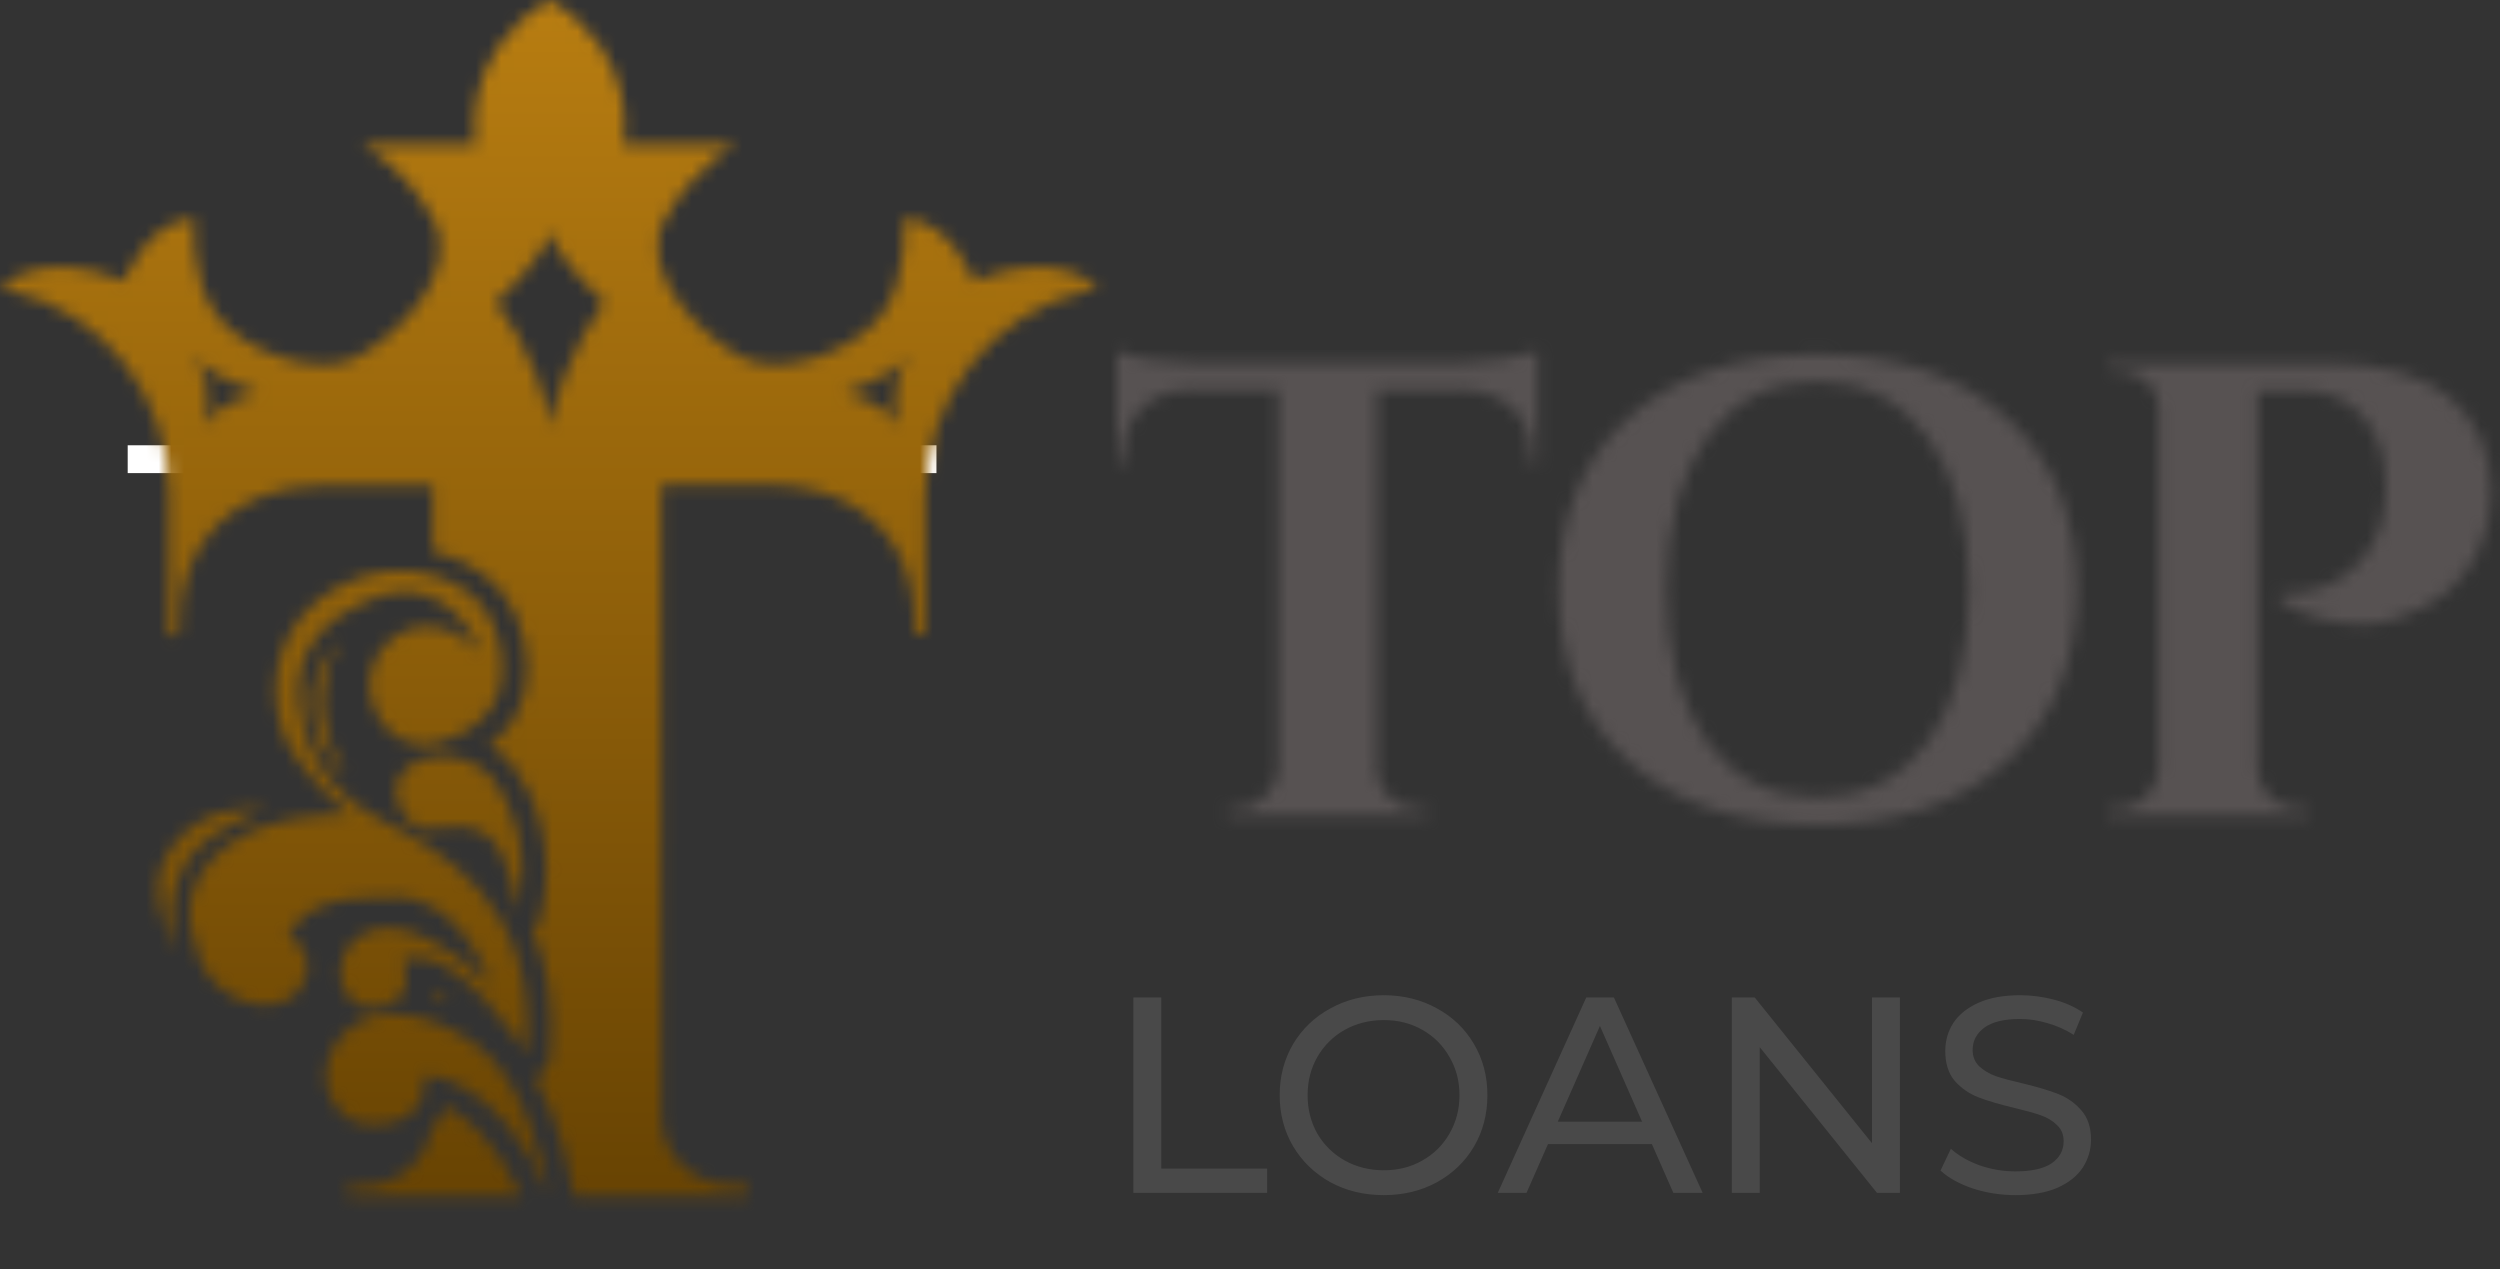
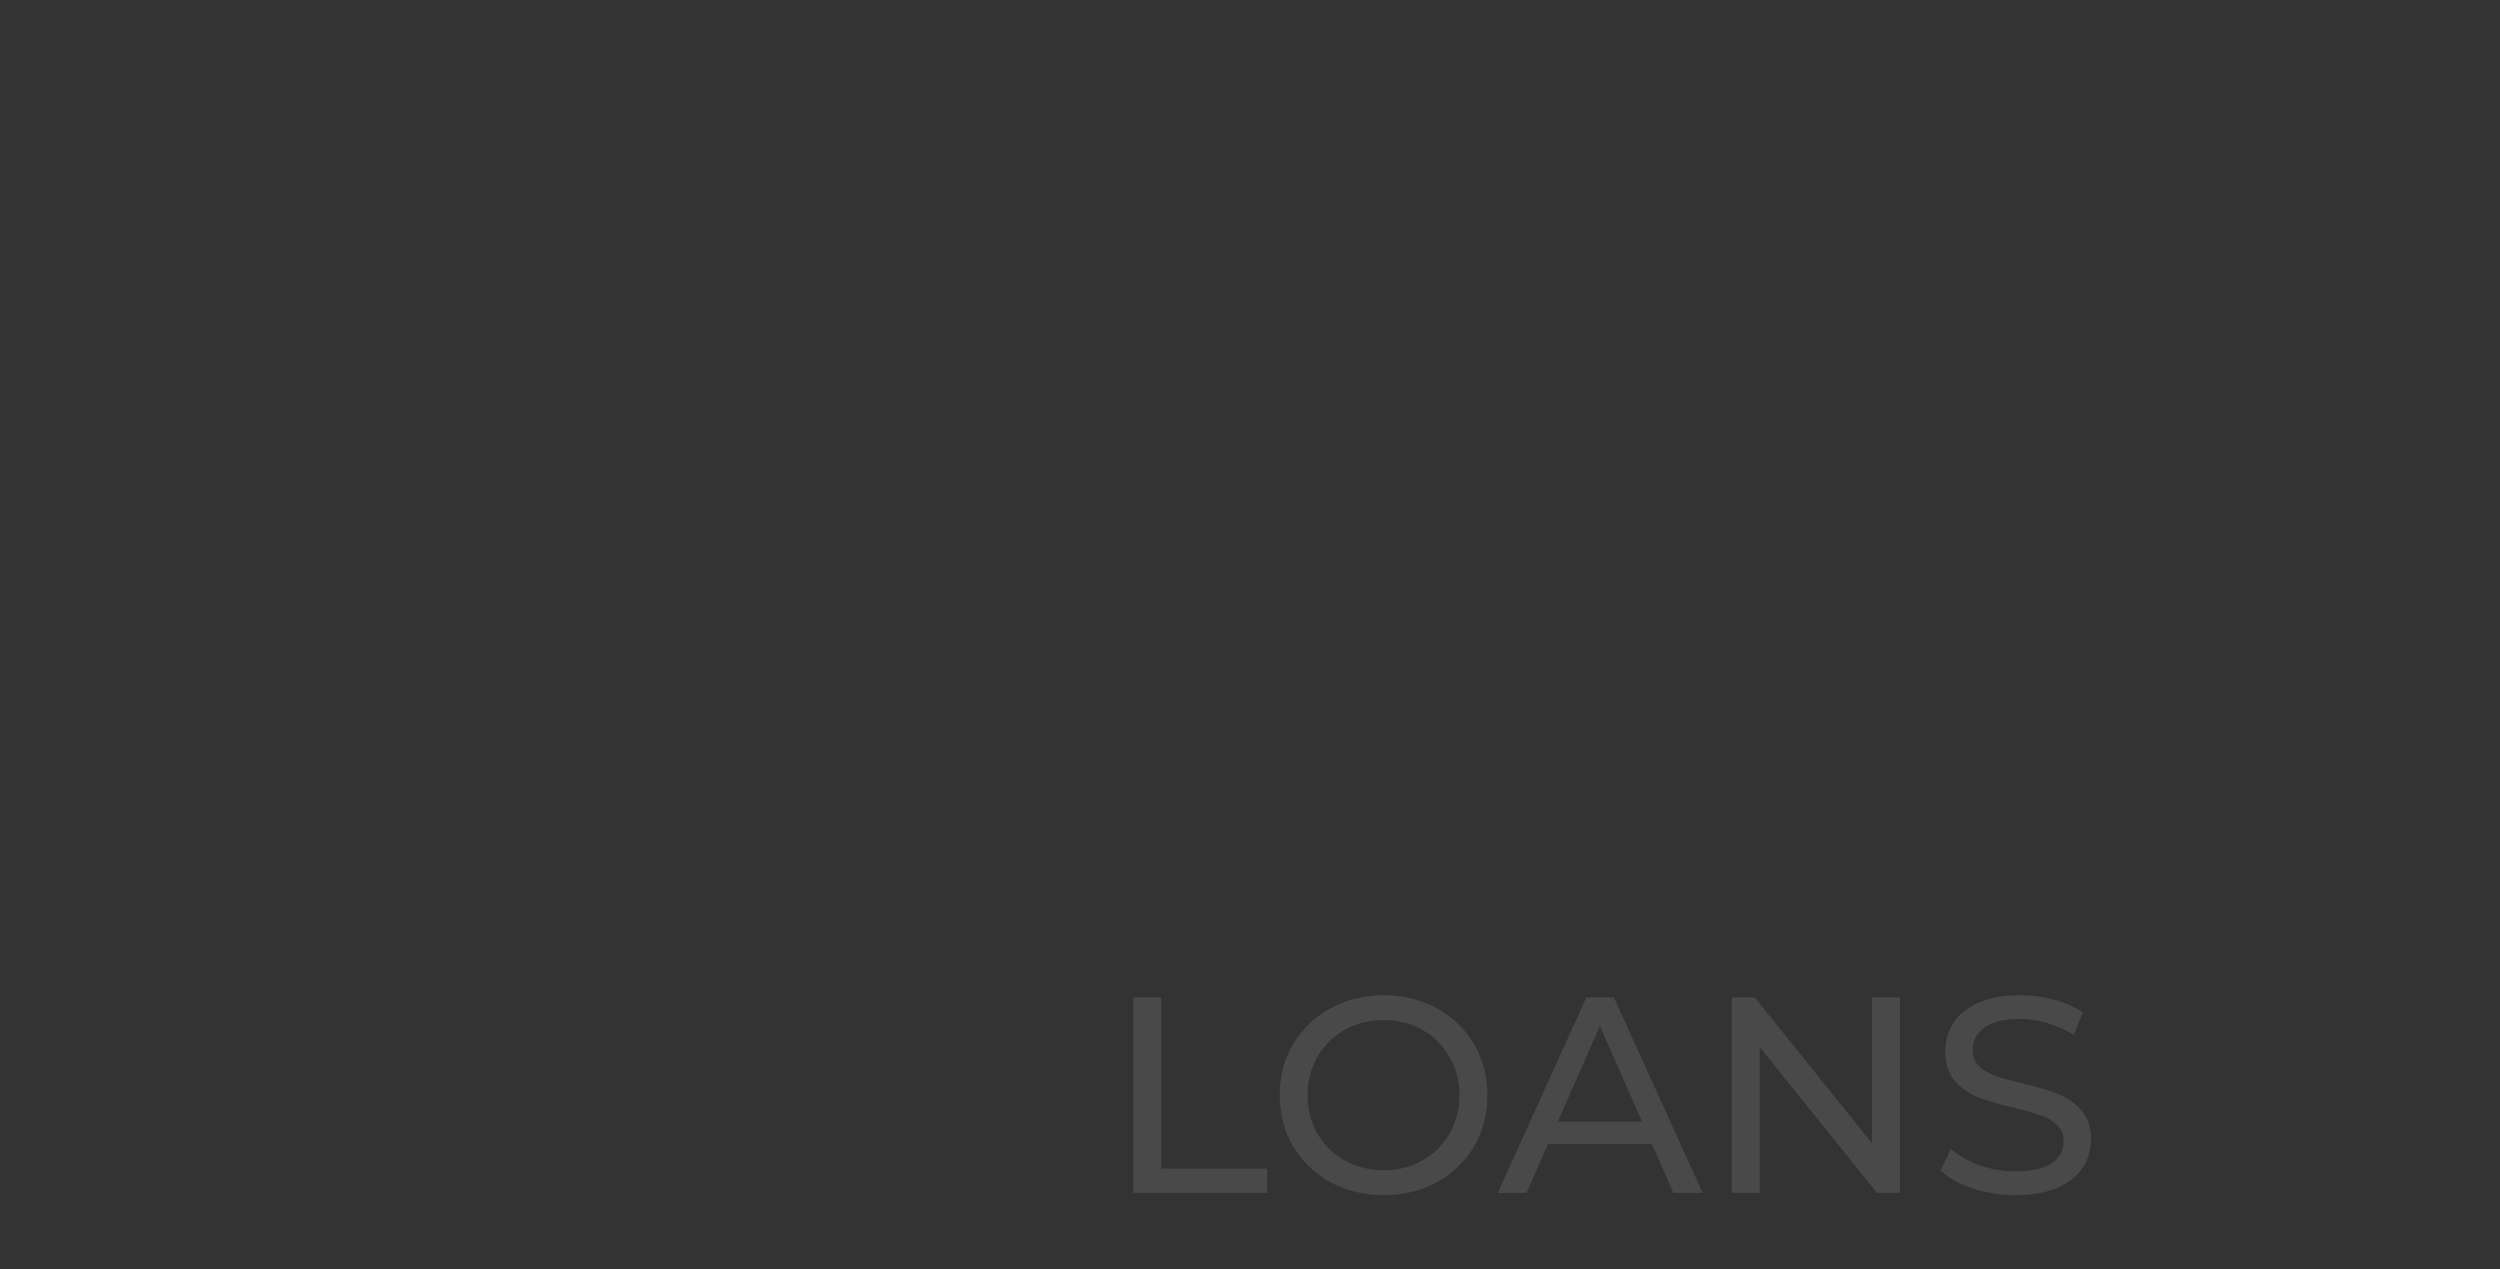
<svg xmlns="http://www.w3.org/2000/svg" width="197" height="100" viewBox="0 0 197 100" fill="none">
  <rect x="0" y="0" width="197" height="100" fill="#333333" stroke="none" />
  <mask id="mask0_1_34" style="mask-type:alpha" maskUnits="userSpaceOnUse" x="88" y="27" width="109" height="38">
-     <path d="M108.492 30.726V60.591C108.526 61.473 108.855 62.219 109.477 62.83C110.134 63.44 110.913 63.746 111.812 63.746H112.434L112.486 64.254H96.716V63.746H97.39C98.254 63.746 98.998 63.44 99.621 62.83C100.278 62.219 100.641 61.49 100.71 60.642V30.726H93.707C92.116 30.76 90.853 31.252 89.919 32.202C88.986 33.151 88.519 34.39 88.519 35.916V36.526H88V27.674C89.418 28.25 91.459 28.556 94.122 28.59H115.028C116.1 28.59 117.259 28.488 118.504 28.284C119.784 28.081 120.666 27.877 121.15 27.674V36.526H120.631V35.916C120.631 33.813 119.818 32.321 118.193 31.439C117.432 30.998 116.515 30.76 115.443 30.726H108.492ZM128.322 32.914C132.023 29.59 136.986 27.928 143.211 27.928C149.471 27.928 154.434 29.59 158.1 32.914C161.8 36.238 163.651 40.749 163.651 46.447C163.651 52.146 161.8 56.657 158.1 59.981C154.434 63.305 149.471 64.967 143.211 64.967C136.986 64.967 132.023 63.305 128.322 59.981C124.656 56.657 122.823 52.146 122.823 46.447C122.823 40.749 124.656 36.238 128.322 32.914ZM134.496 58.455C136.64 61.371 139.545 62.83 143.211 62.83C146.877 62.83 149.782 61.371 151.926 58.455C154.071 55.504 155.143 51.501 155.143 46.447C155.143 41.394 154.071 37.408 151.926 34.491C149.782 31.54 146.877 30.065 143.211 30.065C139.545 30.065 136.64 31.54 134.496 34.491C132.386 37.408 131.331 41.394 131.331 46.447C131.331 51.501 132.386 55.504 134.496 58.455ZM196.303 38.816C196.303 40.376 195.992 41.852 195.369 43.242C194.192 45.922 192.013 47.753 188.833 48.737C187.899 49.042 187.033 49.195 186.239 49.195C183.782 49.195 181.586 48.567 179.65 47.312V46.804C182.244 46.871 184.335 46.04 185.927 44.311C187.31 42.818 188.002 40.868 188.002 38.46C188.002 36.018 187.396 34.135 186.187 32.812C185.01 31.456 183.401 30.777 181.362 30.777H177.886V60.54C177.886 61.422 178.214 62.185 178.872 62.83C179.529 63.44 180.307 63.746 181.206 63.746H181.881V64.254H166.11V63.746H166.784C167.683 63.746 168.444 63.44 169.067 62.83C169.724 62.185 170.07 61.422 170.104 60.54V32.1C170.104 31.252 169.776 30.557 169.119 30.014C168.462 29.438 167.683 29.149 166.784 29.149H166.11V28.64H183.437C187.655 28.64 190.838 29.522 192.983 31.286C195.196 33.151 196.303 35.661 196.303 38.816Z" fill="url(#paint0_linear_1_34)" />
-   </mask>
+     </mask>
  <g mask="url(#mask0_1_34)">
-     <rect x="83.026" y="17.857" width="243.289" height="76.786" fill="#575252" />
-   </g>
-   <path d="M73.792 35.088H10.062V37.281H73.792V35.088Z" fill="white" />
+     </g>
  <mask id="mask1_1_34" style="mask-type:alpha" maskUnits="userSpaceOnUse" x="0" y="0" width="87" height="95">
-     <path fill-rule="evenodd" clip-rule="evenodd" d="M71.212 17.209C74.93 17.337 76.755 22.135 76.755 22.135C83.603 19.384 86.537 22.711 86.537 22.711C86.211 22.775 85.885 22.839 85.624 22.903C78.06 24.694 72.908 31.539 72.908 39.152V50.028L72.06 49.964V49.388C72.06 44.782 70.3 41.519 66.778 39.6C65.082 38.705 63.061 38.257 60.713 38.193H52.105V88.093C52.17 89.564 52.692 90.844 53.801 91.867C54.909 92.891 56.214 93.403 57.714 93.403H58.887V94.298H45.193V94.042C45.188 94.02 45.18 93.974 45.168 93.908V93.907C45.017 93.042 44.247 88.637 42.127 84.894C42.845 84.638 43.301 83.998 43.367 83.295C43.693 79.2 43.106 75.938 41.932 73.315C42.258 73.059 42.454 72.675 42.584 72.291C43.888 67.109 42.193 62.567 40.301 60.2C39.78 59.624 39.193 59.112 38.541 58.728C39.715 57.897 40.367 56.937 40.758 56.169C41.867 53.994 41.801 51.243 40.628 48.429C39.584 45.934 37.106 44.142 34.106 43.439V38.257H25.433C21.912 38.321 19.107 39.344 17.151 41.328C15.129 43.311 14.151 45.998 14.151 49.452V50.028L13.303 50.092V38.833C13.303 31.347 8.282 24.63 0.848 22.903C0.717 22.871 0.571 22.839 0.424 22.807H0.424C0.277 22.775 0.13 22.743 0 22.711C0 22.711 2.935 19.384 9.782 22.135C9.782 22.135 11.608 17.337 15.325 17.209C15.325 17.209 14.868 21.815 17.021 24.758C19.107 27.701 24.846 29.684 27.846 28.277C30.846 26.869 36.584 21.623 34.106 17.209C31.628 12.795 28.498 11.387 28.498 11.387H37.497C37.497 11.387 36.063 4.286 43.301 0C50.54 4.286 49.105 11.387 49.105 11.387H58.039C58.039 11.387 54.909 12.859 52.431 17.209C49.953 21.559 55.692 26.869 58.692 28.277C61.691 29.684 67.365 27.701 69.517 24.758C71.669 21.815 71.212 17.209 71.212 17.209ZM22.694 73.57C24.064 71.587 25.955 70.564 31.302 70.692C36.584 70.82 38.606 77.537 38.606 77.537C31.302 70.692 28.237 73.635 27.52 74.53C26.803 75.426 26.411 77.281 27.455 78.561C28.368 79.712 30.194 79.648 31.367 78.688C32.541 77.729 31.759 75.682 31.759 75.682C35.932 74.018 41.475 83.039 41.475 83.039C42.581 71.108 34.542 66.94 29.971 64.57L29.933 64.55C25.368 62.183 24.194 58.409 23.933 57.321C23.411 55.21 22.303 50.156 28.955 47.341C35.606 44.526 37.824 51.435 37.824 51.435C35.41 48.877 32.541 48.812 30.585 50.604C27.259 53.547 29.998 59.752 34.498 58.536C40.106 57.001 40.301 52.587 38.802 49.068C37.367 45.55 31.759 43.566 26.868 46.126C21.977 48.685 20.998 53.547 22.172 57.385C23.216 60.776 27.52 64.166 27.52 64.166C27.52 64.166 21.259 63.974 17.868 66.661C14.543 69.284 14.412 72.099 15.716 75.554C16.955 78.88 21.52 80.352 23.411 78.177C25.629 75.554 22.694 73.57 22.694 73.57ZM32.15 60.456C30.194 61.991 31.693 64.678 32.867 65.19C33.326 65.39 33.944 65.316 34.647 65.233C35.744 65.102 37.048 64.947 38.28 65.766C40.301 67.109 40.758 71.843 40.758 71.843C41.932 67.237 40.301 63.207 38.867 61.415C37.367 59.56 34.106 58.92 32.15 60.456ZM26.607 82.015C28.955 78.752 33.911 79.584 37.693 82.463C41.508 85.368 42.887 92.223 43.219 93.873C43.253 94.044 43.276 94.159 43.29 94.208C38.987 84.447 33.454 84.766 33.454 84.766C33.845 88.924 29.085 89.052 27.585 88.221C26.085 87.389 24.716 84.702 26.607 82.015ZM43.29 94.208L43.301 94.234L43.3 94.235C43.3 94.235 43.299 94.234 43.298 94.233C43.296 94.23 43.293 94.221 43.29 94.208ZM21.064 63.718C18.586 63.59 14.934 63.974 12.977 67.685C11.347 70.82 13.956 74.978 13.956 74.978C13.108 72.611 13.564 69.412 14.868 67.685C16.825 65.062 21.064 63.718 21.064 63.718ZM27.259 61.096C27.259 61.096 24.977 59.752 24.585 55.914C24.259 52.779 26.737 50.54 26.737 50.54C26.737 50.54 25.172 53.163 25.433 55.977C25.694 58.792 27.259 61.096 27.259 61.096ZM34.106 77.921V78.496C34.563 78.625 35.085 78.817 35.541 79.008C35.178 78.652 34.774 78.377 34.394 78.118L34.393 78.118L34.393 78.118C34.295 78.051 34.199 77.986 34.106 77.921ZM35.085 87.197C34.824 87.901 34.432 88.477 34.106 88.86L34.041 88.924C33.845 90.076 33.324 91.036 32.411 91.931C31.302 92.955 29.998 93.467 28.498 93.467H27.39V94.298H41.149C38.932 89.692 36.584 87.837 35.085 87.197ZM43.344 18.246C42.757 20.549 39.04 23.875 39.04 23.875C39.04 23.875 42.431 27.778 43.344 33.599C44.518 27.65 47.648 23.875 47.648 23.875C47.648 23.875 43.931 20.549 43.344 18.246ZM66.504 30.994C66.504 30.994 69.948 31.557 70.97 33.797C70.991 33.847 71.004 33.873 71.004 33.873C70.999 33.861 70.993 33.848 70.988 33.836C70.982 33.823 70.976 33.81 70.97 33.797C70.766 33.312 69.764 30.609 71.656 28.115C71.647 28.115 71.624 28.14 71.579 28.187C71.29 28.491 70.123 29.719 66.504 30.994ZM15.914 33.797C16.936 31.557 20.38 30.994 20.38 30.994C16.761 29.719 15.594 28.491 15.305 28.187C15.26 28.14 15.237 28.115 15.228 28.115C17.119 30.609 16.118 33.312 15.914 33.797ZM15.914 33.797C15.902 33.822 15.891 33.847 15.88 33.873C15.88 33.873 15.893 33.847 15.914 33.797Z" fill="url(#paint1_linear_1_34)" />
-   </mask>
+     </mask>
  <g mask="url(#mask1_1_34)">
    <rect width="322" height="100" fill="url(#paint2_linear_1_34)" />
  </g>
  <path d="M89.31 78.6H91.51V92.086H99.848V94H89.31V78.6ZM109.045 94.176C107.491 94.176 106.09 93.839 104.843 93.164C103.597 92.475 102.614 91.529 101.895 90.326C101.191 89.123 100.839 87.781 100.839 86.3C100.839 84.819 101.191 83.477 101.895 82.274C102.614 81.071 103.597 80.133 104.843 79.458C106.09 78.769 107.491 78.424 109.045 78.424C110.585 78.424 111.979 78.769 113.225 79.458C114.472 80.133 115.447 81.071 116.151 82.274C116.855 83.462 117.207 84.804 117.207 86.3C117.207 87.796 116.855 89.145 116.151 90.348C115.447 91.536 114.472 92.475 113.225 93.164C111.979 93.839 110.585 94.176 109.045 94.176ZM109.045 92.218C110.175 92.218 111.187 91.961 112.081 91.448C112.991 90.935 113.702 90.231 114.215 89.336C114.743 88.427 115.007 87.415 115.007 86.3C115.007 85.185 114.743 84.181 114.215 83.286C113.702 82.377 112.991 81.665 112.081 81.152C111.187 80.639 110.175 80.382 109.045 80.382C107.916 80.382 106.889 80.639 105.965 81.152C105.056 81.665 104.337 82.377 103.809 83.286C103.296 84.181 103.039 85.185 103.039 86.3C103.039 87.415 103.296 88.427 103.809 89.336C104.337 90.231 105.056 90.935 105.965 91.448C106.889 91.961 107.916 92.218 109.045 92.218ZM130.167 90.15H121.983L120.289 94H118.023L124.997 78.6H127.175L134.171 94H131.861L130.167 90.15ZM129.397 88.39L126.075 80.844L122.753 88.39H129.397ZM149.712 78.6V94H147.908L138.668 82.516V94H136.468V78.6H138.272L147.512 90.084V78.6H149.712ZM158.81 94.176C157.651 94.176 156.529 94 155.444 93.648C154.373 93.281 153.53 92.812 152.914 92.24L153.728 90.524C154.314 91.052 155.062 91.485 155.972 91.822C156.896 92.145 157.842 92.306 158.81 92.306C160.086 92.306 161.039 92.093 161.67 91.668C162.3 91.228 162.616 90.649 162.616 89.93C162.616 89.402 162.44 88.977 162.088 88.654C161.75 88.317 161.325 88.06 160.812 87.884C160.313 87.708 159.602 87.51 158.678 87.29C157.519 87.011 156.58 86.733 155.862 86.454C155.158 86.175 154.549 85.75 154.036 85.178C153.537 84.591 153.288 83.807 153.288 82.824C153.288 82.003 153.5 81.262 153.926 80.602C154.366 79.942 155.026 79.414 155.906 79.018C156.786 78.622 157.878 78.424 159.184 78.424C160.093 78.424 160.988 78.541 161.868 78.776C162.748 79.011 163.503 79.348 164.134 79.788L163.408 81.548C162.762 81.137 162.073 80.829 161.34 80.624C160.606 80.404 159.888 80.294 159.184 80.294C157.937 80.294 156.998 80.521 156.368 80.976C155.752 81.431 155.444 82.017 155.444 82.736C155.444 83.264 155.62 83.697 155.972 84.034C156.324 84.357 156.756 84.613 157.27 84.804C157.798 84.98 158.509 85.171 159.404 85.376C160.562 85.655 161.494 85.933 162.198 86.212C162.902 86.491 163.503 86.916 164.002 87.488C164.515 88.06 164.772 88.83 164.772 89.798C164.772 90.605 164.552 91.345 164.112 92.02C163.672 92.68 163.004 93.208 162.11 93.604C161.215 93.985 160.115 94.176 158.81 94.176Z" fill="#494949" />
  <defs>
    <linearGradient id="paint0_linear_1_34" x1="142.729" y1="9.869" x2="142.729" y2="87.061" gradientUnits="userSpaceOnUse">
      <stop stop-color="#B87D11" />
      <stop offset="1" stop-color="#634002" />
    </linearGradient>
    <linearGradient id="paint1_linear_1_34" x1="43.269" y1="0" x2="43.269" y2="94.298" gradientUnits="userSpaceOnUse">
      <stop stop-color="#B87D11" />
      <stop offset="1" stop-color="#634002" />
    </linearGradient>
    <linearGradient id="paint2_linear_1_34" x1="161" y1="0" x2="161" y2="100" gradientUnits="userSpaceOnUse">
      <stop stop-color="#B87D11" />
      <stop offset="1" stop-color="#634002" />
    </linearGradient>
  </defs>
</svg>